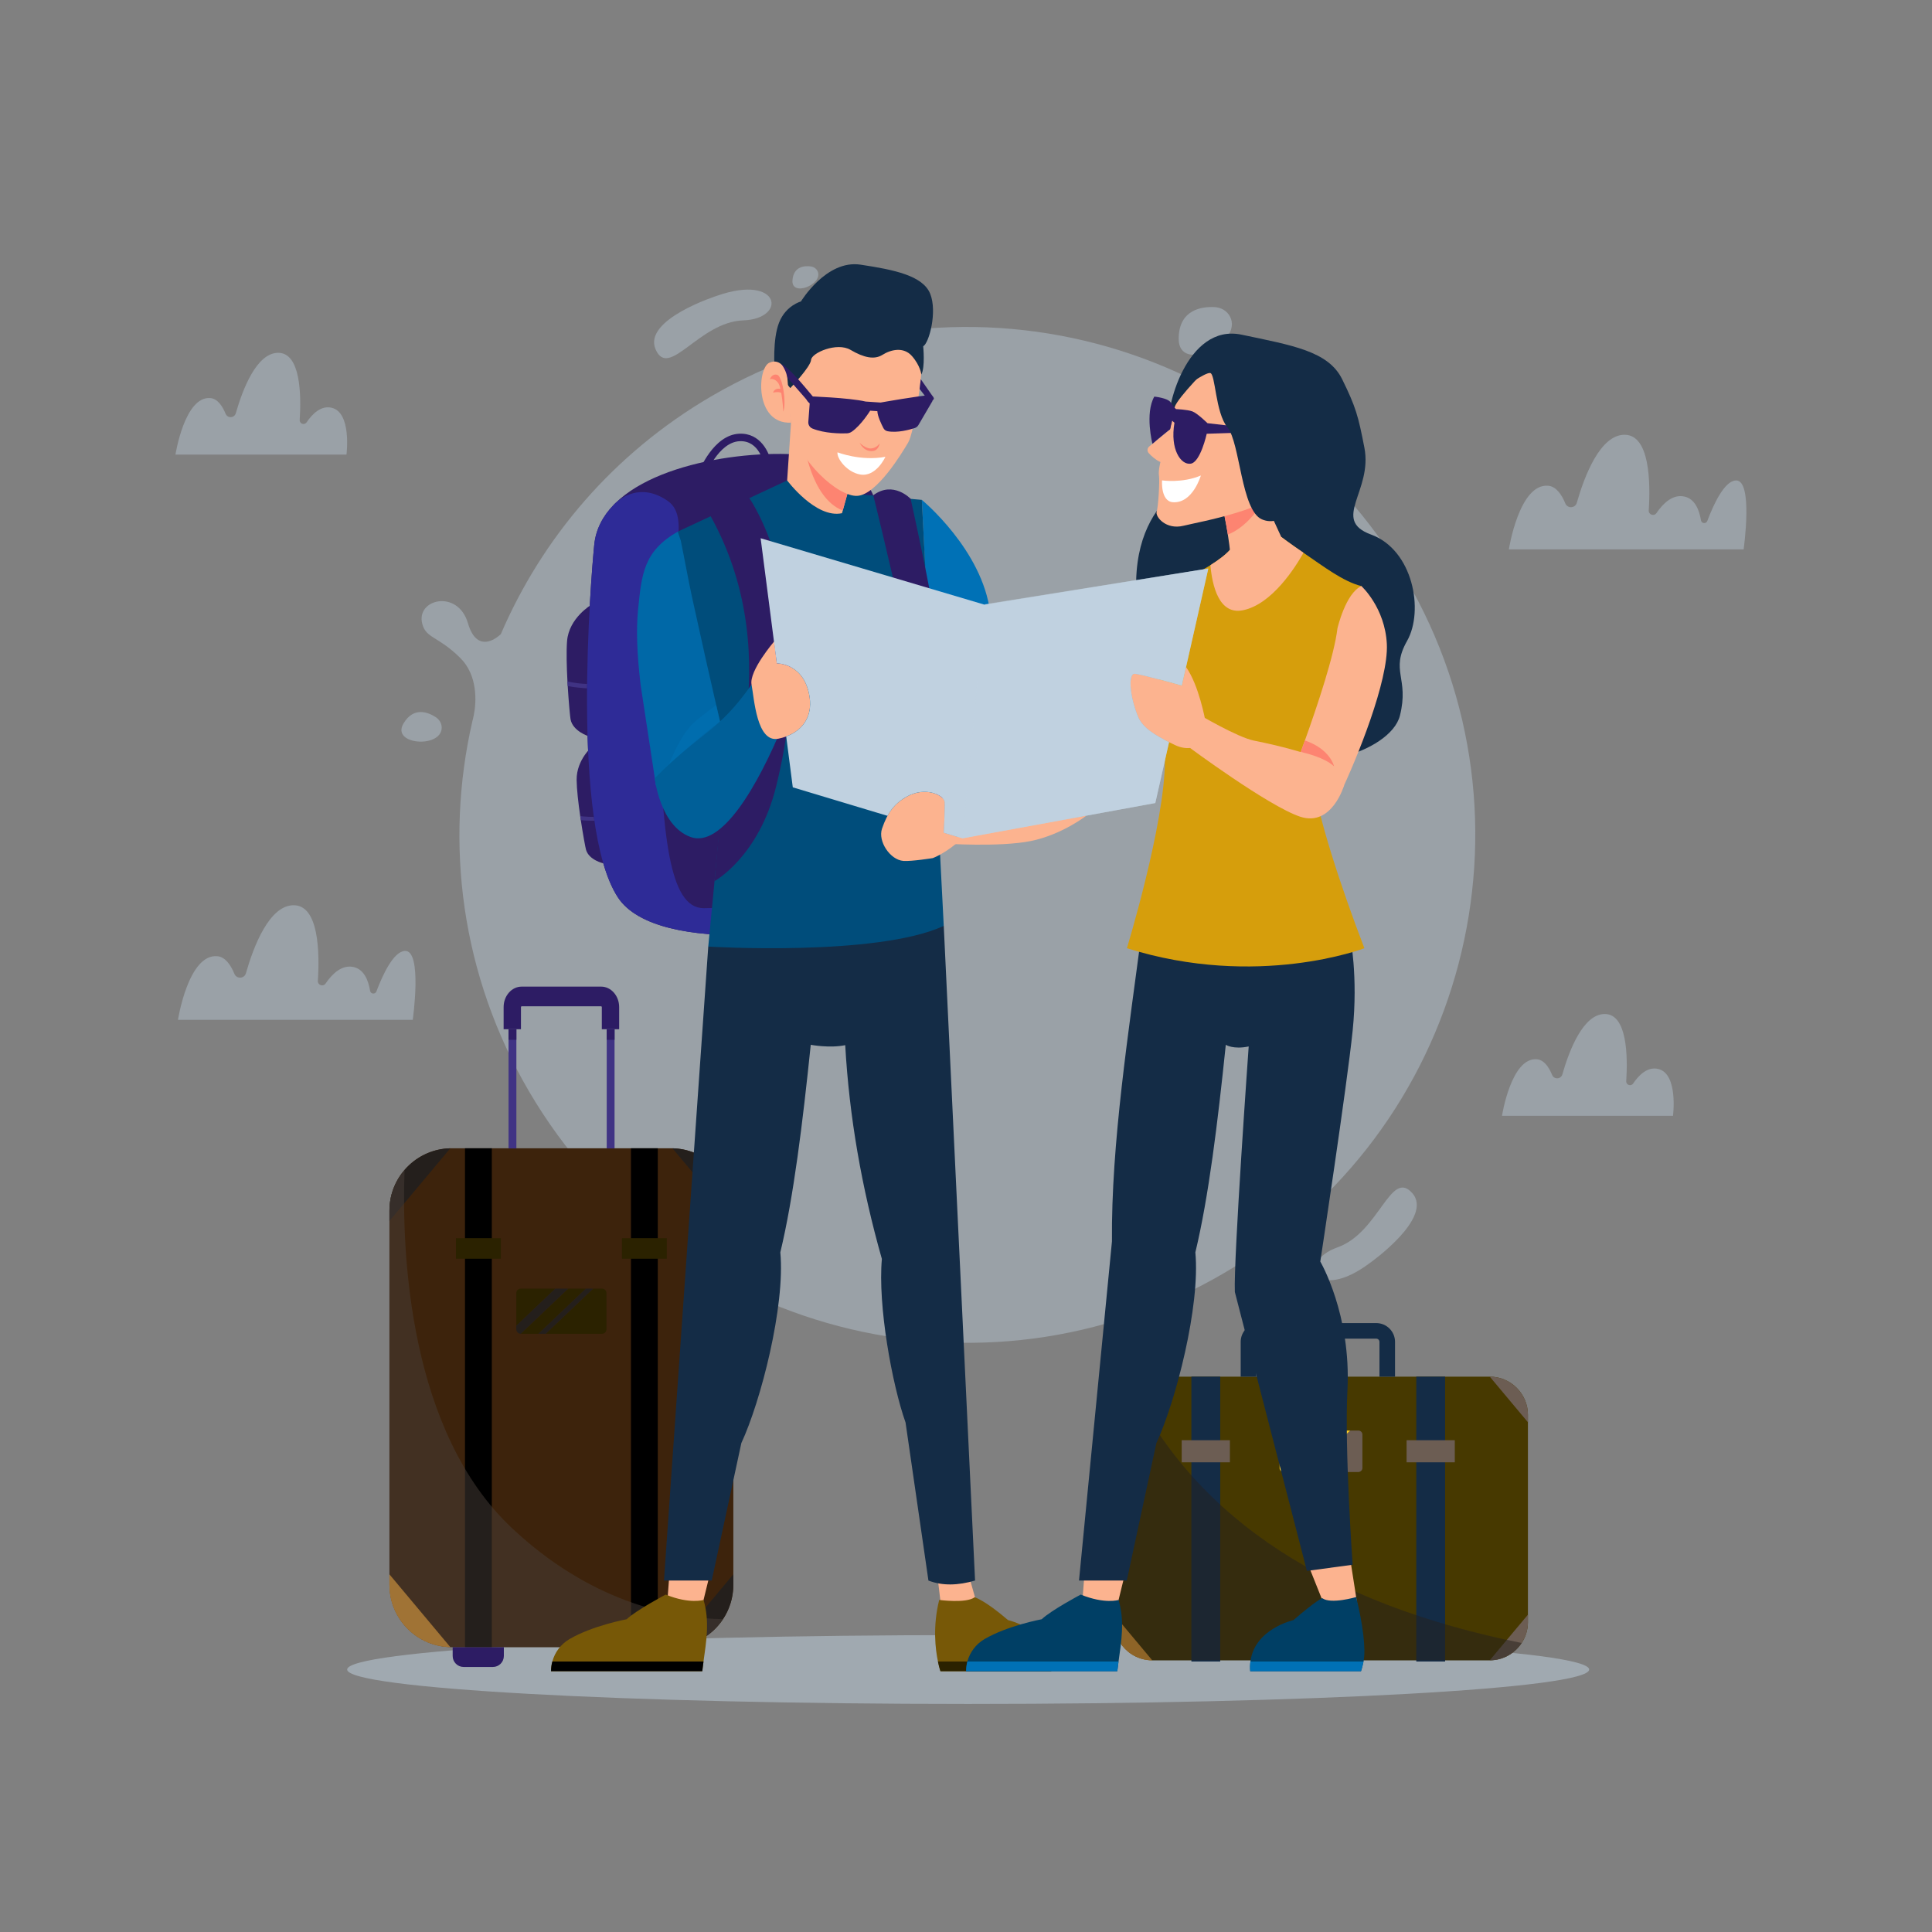
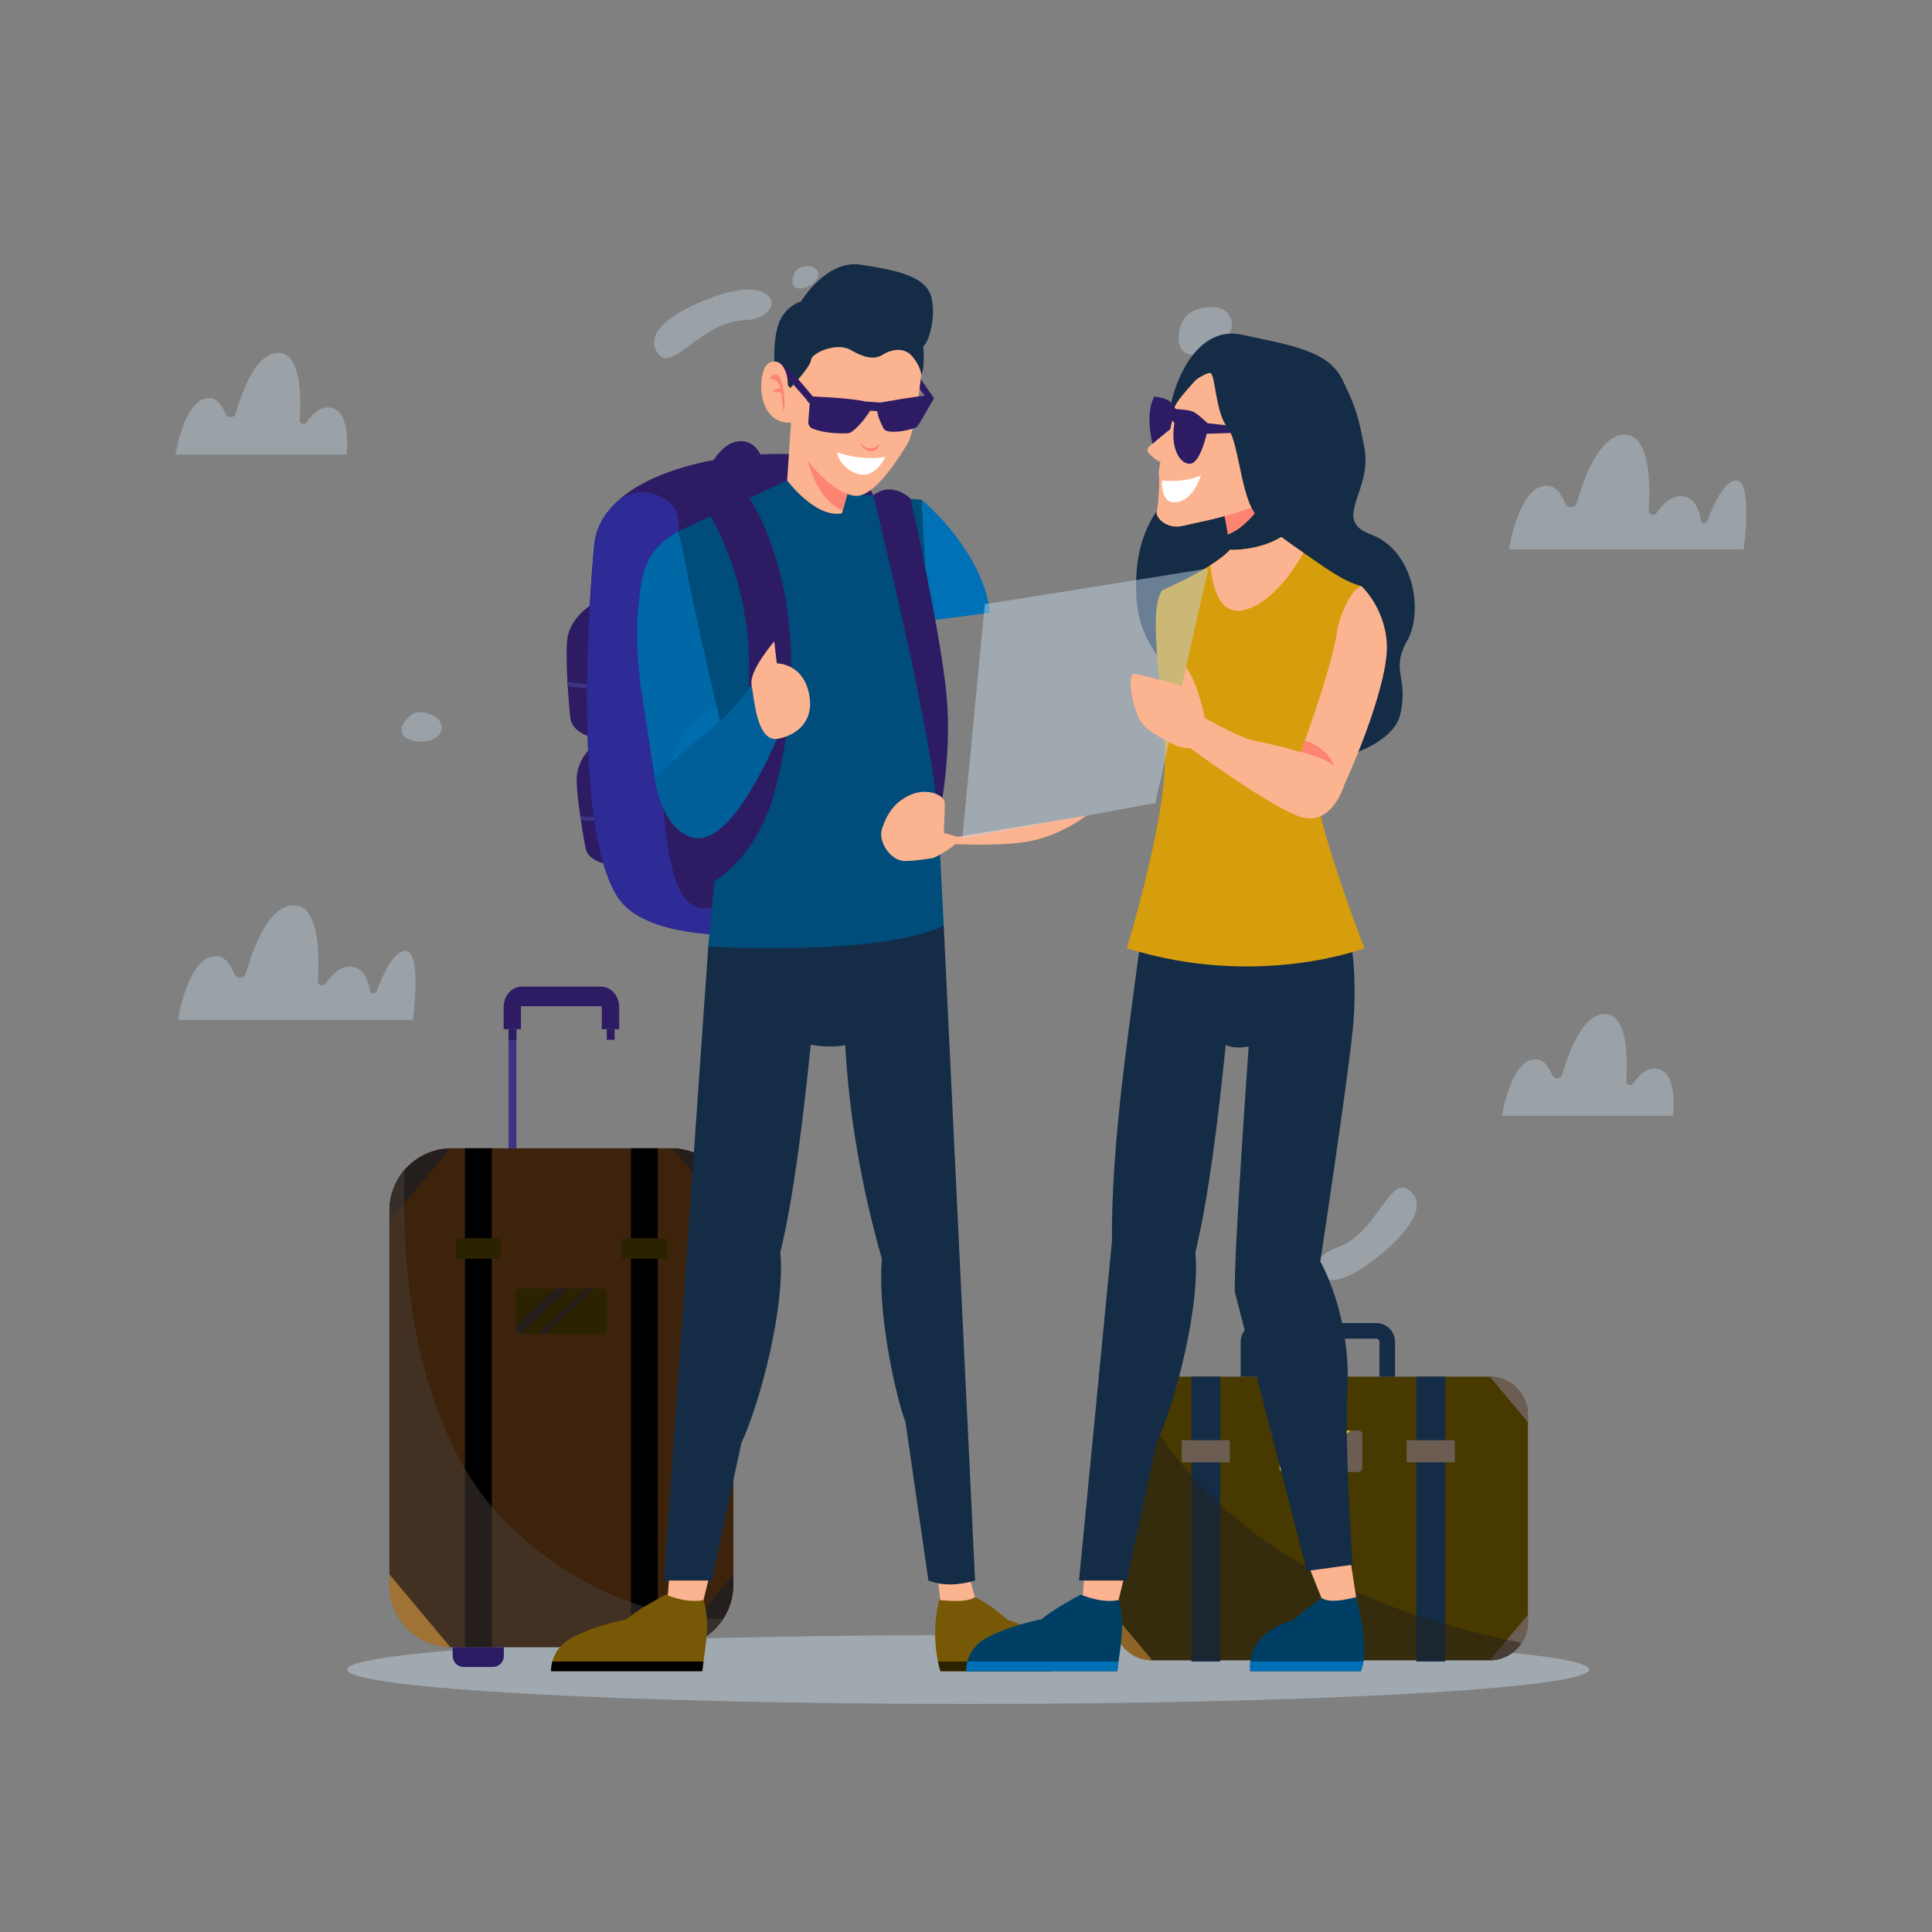
<svg xmlns="http://www.w3.org/2000/svg" version="1.1" id="svg182" width="666.667" height="666.667" viewBox="0 0 666.667 666.667">
  <rect x="0" y="0" width="666.667" height="666.667" fill="#808080" stroke="none" />
  <defs id="defs186">
    <clipPath clipPathUnits="userSpaceOnUse" id="clipPath200">
      <path d="M 0,500 H 500 V 0 H 0 Z" id="path198" />
    </clipPath>
    <clipPath clipPathUnits="userSpaceOnUse" id="clipPath208">
      <path d="M 89.865,76.861 H 411.376 V 59.032 H 89.865 Z" id="path206" />
    </clipPath>
    <clipPath clipPathUnits="userSpaceOnUse" id="clipPath224">
-       <path d="M 109.129,415.491 H 381.898 V 152.516 H 109.129 Z" id="path222" />
-     </clipPath>
+       </clipPath>
    <clipPath clipPathUnits="userSpaceOnUse" id="clipPath240">
      <path d="m 154.716,374.167 h 0.02 v -0.02 h -0.02 z" id="path238" />
    </clipPath>
    <clipPath clipPathUnits="userSpaceOnUse" id="clipPath256">
      <path d="m 154.736,375.235 h 1.014 v -1.068 h -1.014 z" id="path254" />
    </clipPath>
    <clipPath clipPathUnits="userSpaceOnUse" id="clipPath272">
      <path d="m 390.587,387.581 h 61.492 v -29.672 h -61.492 z" id="path270" />
    </clipPath>
    <clipPath clipPathUnits="userSpaceOnUse" id="clipPath288">
      <path d="M 46.068,265.795 H 107.56 V 236.123 H 46.068 Z" id="path286" />
    </clipPath>
    <clipPath clipPathUnits="userSpaceOnUse" id="clipPath304">
      <path d="M 45.42,408.796 H 89.865 V 382.443 H 45.42 Z" id="path302" />
    </clipPath>
    <clipPath clipPathUnits="userSpaceOnUse" id="clipPath320">
      <path d="m 388.81,237.638 h 44.445 V 211.284 H 388.81 Z" id="path318" />
    </clipPath>
    <clipPath clipPathUnits="userSpaceOnUse" id="clipPath336">
      <path d="m 169.314,425.16 h 30.414 v -17.762 h -30.414 z" id="path334" />
    </clipPath>
    <clipPath clipPathUnits="userSpaceOnUse" id="clipPath352">
      <path d="m 305.116,420.65 h 13.782 v -12.378 h -13.782 z" id="path350" />
    </clipPath>
    <clipPath clipPathUnits="userSpaceOnUse" id="clipPath368">
      <path d="m 205.13,431.218 h 6.712 v -5.767 h -6.712 z" id="path366" />
    </clipPath>
    <clipPath clipPathUnits="userSpaceOnUse" id="clipPath384">
      <path d="M 340.469,192.715 H 366.76 V 168.726 H 340.469 Z" id="path382" />
    </clipPath>
    <clipPath clipPathUnits="userSpaceOnUse" id="clipPath400">
      <path d="m 103.914,315.805 h 10.43 v -7.664 h -10.43 z" id="path398" />
    </clipPath>
    <clipPath clipPathUnits="userSpaceOnUse" id="clipPath484">
      <path d="m 100.812,197.269 h 86.342 V 73.743 h -86.342 z" id="path482" />
    </clipPath>
    <clipPath clipPathUnits="userSpaceOnUse" id="clipPath528">
      <path d="M 288.389,141.939 H 393.905 V 70.332 H 288.389 Z" id="path526" />
    </clipPath>
    <clipPath clipPathUnits="userSpaceOnUse" id="clipPath688">
      <path d="m 172.562,317.613 h 13.822 v -16.968 h -13.822 z" id="path686" />
    </clipPath>
    <clipPath clipPathUnits="userSpaceOnUse" id="clipPath804">
      <path d="m 249.117,352.957 h 63.672 v -69.85 h -63.672 z" id="path802" />
    </clipPath>
  </defs>
  <g id="g190" transform="matrix(1.333,0,0,-1.333,0,666.667)">
    <g id="g194">
      <g id="g196" clip-path="url(#clipPath200)">
        <g id="g202">
          <g id="g204" />
          <g id="g216">
            <g clip-path="url(#clipPath208)" opacity="0.5" id="g214">
              <g transform="translate(411.376,67.946)" id="g212">
                <path d="m 0,0 c 0,-4.923 -71.973,-8.914 -160.755,-8.914 -88.783,0 -160.756,3.991 -160.756,8.914 0,4.924 71.973,8.914 160.756,8.914 C -71.973,8.914 0,4.924 0,0" style="fill:#c0d1e0;fill-opacity:1;fill-rule:nonzero;stroke:none" id="path210" />
              </g>
            </g>
          </g>
        </g>
        <g id="g218">
          <g id="g220" />
          <g id="g232">
            <g clip-path="url(#clipPath224)" opacity="0.4" id="g230">
              <g transform="translate(363.873,350.413)" id="g228">
                <path d="m 0,0 c 36.677,-62.667 15.604,-143.198 -47.059,-179.872 -62.662,-36.673 -143.194,-15.608 -179.871,47.059 -17.623,30.111 -21.91,64.346 -14.655,95.866 0,0 0.006,0.003 0.008,0.012 l -0.001,0.016 c 0.034,0.128 0.172,0.637 0.336,1.433 0.72,3.464 1.074,10.386 -3.501,14.891 -5.782,5.704 -8.813,5.011 -9.818,8.798 -1.724,6.491 9.234,9.046 11.815,0.207 2.531,-8.658 8.277,-3.093 8.515,-2.86 l 0.002,0.009 c 10.7,24.915 29.171,46.751 54.361,61.494 C -117.206,83.726 -36.674,62.662 0,0" style="fill:#c0d1e0;fill-opacity:1;fill-rule:nonzero;stroke:none" id="path226" />
              </g>
            </g>
          </g>
        </g>
        <g id="g234">
          <g id="g236" />
          <g id="g248">
            <g clip-path="url(#clipPath240)" opacity="0.4" id="g246">
              <g transform="translate(154.716,374.147)" id="g244">
                <path d="M 0,0 C 0,0.007 0.007,0.013 0.02,0.02 L 0.013,0.007 C 0.007,0 0,0 0,0" style="fill:#c0d1e0;fill-opacity:1;fill-rule:nonzero;stroke:none" id="path242" />
              </g>
            </g>
          </g>
        </g>
        <g id="g250">
          <g id="g252" />
          <g id="g264">
            <g clip-path="url(#clipPath256)" opacity="0.4" id="g262">
              <g transform="translate(155.75,375.235)" id="g260">
                <path d="M 0,0 C -0.544,-0.604 -0.92,-0.974 -1.014,-1.068 -0.678,-0.712 -0.342,-0.356 0,0" style="fill:#c0d1e0;fill-opacity:1;fill-rule:nonzero;stroke:none" id="path258" />
              </g>
            </g>
          </g>
        </g>
        <g id="g266">
          <g id="g268" />
          <g id="g280">
            <g clip-path="url(#clipPath272)" opacity="0.4" id="g278">
              <g transform="translate(451.365,357.909)" id="g276">
                <path d="m 0,0 h -60.778 c 0,0 2.668,17.144 10.186,16.476 2.079,-0.184 3.496,-2.294 4.423,-4.557 0.572,-1.397 2.569,-1.297 2.983,0.152 1.989,6.968 6.056,17.601 12.36,17.601 6.518,0 6.734,-12.167 6.263,-19.575 -0.071,-1.117 1.376,-1.613 2.002,-0.688 1.72,2.53 4.231,4.962 7.284,4.257 2.606,-0.603 3.762,-3.305 4.238,-6.15 0.143,-0.855 1.328,-0.966 1.633,-0.155 1.588,4.22 4.404,10.358 7.394,10.486 C 2.558,18.042 0,0 0,0" style="fill:#c0d1e0;fill-opacity:1;fill-rule:nonzero;stroke:none" id="path274" />
              </g>
            </g>
          </g>
        </g>
        <g id="g282">
          <g id="g284" />
          <g id="g296">
            <g clip-path="url(#clipPath288)" opacity="0.4" id="g294">
              <g transform="translate(106.847,236.123)" id="g292">
                <path d="m 0,0 h -60.779 c 0,0 2.668,17.144 10.188,16.477 2.078,-0.185 3.495,-2.295 4.423,-4.558 0.571,-1.397 2.568,-1.297 2.982,0.152 1.989,6.968 6.056,17.601 12.359,17.601 6.52,0 6.736,-12.167 6.263,-19.575 -0.07,-1.117 1.377,-1.613 2.003,-0.688 1.721,2.53 4.23,4.962 7.283,4.257 2.607,-0.603 3.763,-3.306 4.239,-6.15 0.143,-0.855 1.328,-0.966 1.633,-0.155 1.587,4.22 4.404,10.358 7.394,10.486 C 2.557,18.042 0,0 0,0" style="fill:#c0d1e0;fill-opacity:1;fill-rule:nonzero;stroke:none" id="path290" />
              </g>
            </g>
          </g>
        </g>
        <g id="g298">
          <g id="g300" />
          <g id="g312">
            <g clip-path="url(#clipPath304)" opacity="0.4" id="g310">
              <g transform="translate(45.42,382.443)" id="g308">
                <path d="m 0,0 c 0,0 2.371,15.227 9.047,14.634 1.848,-0.164 3.105,-2.037 3.929,-4.048 0.507,-1.239 2.281,-1.152 2.649,0.136 1.766,6.187 5.379,15.631 10.978,15.631 5.791,0 5.982,-10.805 5.562,-17.386 -0.063,-0.991 1.221,-1.431 1.78,-0.61 1.527,2.248 3.756,4.406 6.467,3.781 C 45.692,10.919 44.271,0 44.271,0 Z" style="fill:#c0d1e0;fill-opacity:1;fill-rule:nonzero;stroke:none" id="path306" />
              </g>
            </g>
          </g>
        </g>
        <g id="g314">
          <g id="g316" />
          <g id="g328">
            <g clip-path="url(#clipPath320)" opacity="0.4" id="g326">
              <g transform="translate(388.81,211.284)" id="g324">
                <path d="m 0,0 c 0,0 2.371,15.228 9.048,14.634 1.848,-0.164 3.104,-2.037 3.929,-4.047 0.506,-1.239 2.281,-1.152 2.648,0.135 1.767,6.187 5.38,15.632 10.979,15.632 5.79,0 5.982,-10.806 5.561,-17.386 -0.062,-0.992 1.222,-1.432 1.78,-0.611 1.528,2.248 3.756,4.407 6.467,3.782 C 45.692,10.92 44.271,0 44.271,0 Z" style="fill:#c0d1e0;fill-opacity:1;fill-rule:nonzero;stroke:none" id="path322" />
              </g>
            </g>
          </g>
        </g>
        <g id="g330">
          <g id="g332" />
          <g id="g344">
            <g clip-path="url(#clipPath336)" opacity="0.4" id="g342">
              <g transform="translate(185.685,423.588)" id="g340">
                <path d="m 0,0 c 0,0 -19.411,-6.147 -15.96,-13.941 3.45,-7.795 11.22,7.144 22.679,7.542 C 18.178,-6.001 16.376,5.726 0,0" style="fill:#c0d1e0;fill-opacity:1;fill-rule:nonzero;stroke:none" id="path338" />
              </g>
            </g>
          </g>
        </g>
        <g id="g346">
          <g id="g348" />
          <g id="g360">
            <g clip-path="url(#clipPath352)" opacity="0.4" id="g358">
              <g transform="translate(318.354,418.28)" id="g356">
                <path d="M 0,0 C -0.782,1.416 -2.301,2.266 -3.916,2.35 -7.12,2.516 -13.197,1.82 -13.238,-5.829 -13.289,-15.211 3.767,-6.809 0,0" style="fill:#c0d1e0;fill-opacity:1;fill-rule:nonzero;stroke:none" id="path354" />
              </g>
            </g>
          </g>
        </g>
        <g id="g362">
          <g id="g364" />
          <g id="g376">
            <g clip-path="url(#clipPath368)" opacity="0.4" id="g374">
              <g transform="translate(211.649,429.91)" id="g372">
                <path d="M 0,0 C -0.325,0.702 -1.019,1.159 -1.786,1.254 -3.307,1.443 -6.227,1.32 -6.509,-2.324 -6.854,-6.792 1.561,-3.374 0,0" style="fill:#c0d1e0;fill-opacity:1;fill-rule:nonzero;stroke:none" id="path370" />
              </g>
            </g>
          </g>
        </g>
        <g id="g378">
          <g id="g380" />
          <g id="g392">
            <g clip-path="url(#clipPath384)" opacity="0.4" id="g390">
              <g transform="translate(354.58,173.16)" id="g388">
                <path d="M 0,0 C 0,0 16.653,11.714 11.014,18.105 5.374,24.496 2.47,7.91 -8.336,4.076 -19.142,0.241 -13.888,-10.397 0,0" style="fill:#c0d1e0;fill-opacity:1;fill-rule:nonzero;stroke:none" id="path386" />
              </g>
            </g>
          </g>
        </g>
        <g id="g394">
          <g id="g396" />
          <g id="g408">
            <g clip-path="url(#clipPath400)" opacity="0.4" id="g406">
              <g transform="translate(114.343,311.701)" id="g404">
                <path d="M 0,0 C 0.027,1.114 -0.58,2.147 -1.511,2.759 -3.357,3.973 -7.211,5.673 -9.897,1.141 -13.19,-4.418 -0.13,-5.357 0,0" style="fill:#c0d1e0;fill-opacity:1;fill-rule:nonzero;stroke:none" id="path402" />
              </g>
            </g>
          </g>
        </g>
        <g id="g410" transform="translate(189.836,186.739)" style="fill:#3d230c;fill-opacity:1">
          <path d="m 0,0 v -96.853 c 0,-3.295 -0.986,-6.359 -2.682,-8.913 -2.89,-4.357 -7.84,-7.23 -13.458,-7.23 h -56.744 c -8.914,0 -16.14,7.23 -16.14,16.143 V 0 c 0,4.021 1.471,7.703 3.909,10.53 2.882,3.346 7.115,5.493 11.849,5.606 0.129,0.004 0.253,0.004 0.382,0.004 H -16.14 C -7.226,16.14 0,8.913 0,0" style="fill:#3d230c;fill-opacity:1;fill-rule:nonzero;stroke:none" id="path412" />
        </g>
        <path d="m 127.314,73.744 h -6.946 V 202.88 h 6.946 z" style="fill:#000000;fill-opacity:1;fill-rule:nonzero;stroke:none" id="path414" />
        <path d="m 129.649,174.287 h -11.617 v 5.323 h 11.617 z" style="fill:#2b2200;fill-opacity:1;fill-rule:nonzero;stroke:none" id="path416" />
        <path d="m 170.279,73.744 h -6.946 V 202.88 h 6.946 z" style="fill:#000000;fill-opacity:1;fill-rule:nonzero;stroke:none" id="path418" />
        <path d="m 172.614,174.287 h -11.617 v 5.323 h 11.617 z" style="fill:#2b2200;fill-opacity:1;fill-rule:nonzero;stroke:none" id="path420" />
        <g id="g422" transform="translate(116.569,202.875)" style="fill:#241f1c">
          <path d="m 0,0 -15.759,-18.83 v 2.692 C -15.759,-7.352 -8.738,-0.203 0,0" style="fill:#241f1c;fill-opacity:1;fill-rule:nonzero;stroke:none" id="path424" />
        </g>
        <g id="g426" transform="translate(174.067,202.875)" style="fill:#241f1c">
          <path d="m 0,0 15.759,-18.83 v 2.692 C 15.759,-7.352 8.738,-0.203 0,0" style="fill:#241f1c;fill-opacity:1;fill-rule:nonzero;stroke:none" id="path428" />
        </g>
        <g id="g430" transform="translate(116.569,73.752)">
          <path d="M 0,0 -15.759,18.83 V 16.137 C -15.759,7.351 -8.738,0.202 0,0" style="fill:#f9a833;fill-opacity:1;fill-rule:nonzero;stroke:none" id="path432" />
        </g>
        <g id="g434" transform="translate(174.067,73.752)" style="fill:#241f1c">
          <path d="M 0,0 15.759,18.83 V 16.137 C 15.759,7.351 8.738,0.202 0,0" style="fill:#241f1c;fill-opacity:1;fill-rule:nonzero;stroke:none" id="path436" />
        </g>
        <g id="g438" transform="translate(147.074,166.545)" style="fill:#2b2200">
          <path d="m 0,0 -12.271,-11.687 h 4.569 L 4.568,0 Z" style="fill:#2b2200;fill-opacity:1;fill-rule:nonzero;stroke:none" id="path440" />
        </g>
        <g id="g442" transform="translate(134.804,166.545)" style="fill:#2b2200">
          <path d="M 0,0 C -0.635,0 -1.149,-0.515 -1.149,-1.149 V -9.6 L 8.929,0 Z" style="fill:#2b2200;fill-opacity:1;fill-rule:nonzero;stroke:none" id="path444" />
        </g>
        <g id="g446" transform="translate(155.844,166.545)" style="fill:#2b2200">
          <path d="m 0,0 h -2.292 l -12.27,-11.687 H 0 c 0.635,0 1.149,0.515 1.149,1.15 v 9.388 C 1.149,-0.515 0.635,0 0,0" style="fill:#2b2200;fill-opacity:1;fill-rule:nonzero;stroke:none" id="path448" />
        </g>
        <g id="g450" transform="translate(143.733,166.545)" style="fill:#241f1c">
          <path d="m 0,0 -10.079,-9.6 v -0.937 c 0,-0.635 0.515,-1.15 1.15,-1.15 L 3.341,0 Z" style="fill:#241f1c;fill-opacity:1;fill-rule:nonzero;stroke:none" id="path452" />
        </g>
        <g id="g454" transform="translate(151.642,166.545)" style="fill:#241f1c">
          <path d="m 0,0 -12.27,-11.687 h 1.91 L 1.909,0 Z" style="fill:#241f1c;fill-opacity:1;fill-rule:nonzero;stroke:none" id="path456" />
        </g>
        <g id="g458" transform="translate(127.59,68.607)">
          <path d="m 0,0 h -7.57 c -1.568,0 -2.839,1.271 -2.839,2.839 V 5.137 H 2.839 V 2.839 C 2.839,1.271 1.568,0 0,0" style="fill:#2d1c64;fill-opacity:1;fill-rule:nonzero;stroke:none" id="path460" />
        </g>
        <g id="g462" transform="translate(170.576,68.607)">
          <path d="m 0,0 h -7.569 c -1.568,0 -2.839,1.271 -2.839,2.839 V 5.137 H 2.839 V 2.839 C 2.839,1.271 1.568,0 0,0" style="fill:#2d1c64;fill-opacity:1;fill-rule:nonzero;stroke:none" id="path464" />
        </g>
        <g id="g466" transform="translate(155.607,244.726)">
          <path d="m 0,0 h -20.567 c -2.575,0 -4.67,-2.379 -4.67,-5.304 v -5.721 h 4.489 v 5.721 c 0,0.116 0.081,0.208 0.181,0.208 H 0 c 0.099,0 0.183,-0.094 0.183,-0.208 v -5.721 H 4.67 v 5.721 C 4.67,-2.379 2.575,0 0,0" style="fill:#2d1c64;fill-opacity:1;fill-rule:nonzero;stroke:none" id="path468" />
        </g>
        <path d="m 133.673,202.838 h -2.028 V 233.7 h 2.028 z" style="fill:#403384;fill-opacity:1;fill-rule:nonzero;stroke:none" id="path470" />
-         <path d="m 159.086,202.838 h -2.027 V 233.7 h 2.027 z" style="fill:#403384;fill-opacity:1;fill-rule:nonzero;stroke:none" id="path472" />
        <path d="m 133.673,230.955 h -2.028 v 2.745 h 2.028 z" style="fill:#2d1c64;fill-opacity:1;fill-rule:nonzero;stroke:none" id="path474" />
        <path d="m 159.086,230.955 h -2.027 v 2.745 h 2.027 z" style="fill:#2d1c64;fill-opacity:1;fill-rule:nonzero;stroke:none" id="path476" />
        <g id="g478" style="fill:#483e37;fill-opacity:1">
          <g id="g480" style="fill:#483e37;fill-opacity:1" />
          <g id="g492" style="fill:#483e37;fill-opacity:1">
            <g clip-path="url(#clipPath484)" opacity="0.5" id="g490" style="fill:#483e37;fill-opacity:1">
              <g transform="translate(187.154,80.974)" id="g488" style="fill:#483e37;fill-opacity:1">
                <path d="m 0,0 c -2.89,-4.357 -7.84,-7.23 -13.458,-7.23 h -56.744 c -8.914,0 -16.14,7.23 -16.14,16.143 v 96.853 c 0,4.021 1.471,7.703 3.909,10.53 C -83.2,94.638 -81.334,48.557 -54.494,23.449 -34.548,4.788 -14.171,0.303 0,0" style="fill:#483e37;fill-opacity:1;fill-rule:nonzero;stroke:none" id="path486" />
              </g>
            </g>
          </g>
        </g>
        <g id="g494" transform="translate(395.526,133.88)" style="fill:#473900;fill-opacity:1">
          <path d="m 0,0 v -53.661 c 0,-1.989 -0.594,-3.844 -1.621,-5.401 -0.543,-0.834 -1.212,-1.586 -1.982,-2.22 -0.122,-0.097 -0.249,-0.197 -0.376,-0.293 -0.126,-0.092 -0.253,-0.189 -0.389,-0.276 -0.196,-0.131 -0.398,-0.257 -0.603,-0.38 -0.07,-0.04 -0.144,-0.079 -0.21,-0.119 -0.144,-0.074 -0.284,-0.148 -0.424,-0.218 -0.145,-0.066 -0.293,-0.135 -0.437,-0.197 -0.224,-0.091 -0.451,-0.179 -0.679,-0.257 -0.078,-0.027 -0.157,-0.053 -0.235,-0.075 -0.153,-0.049 -0.307,-0.096 -0.464,-0.135 -0.787,-0.206 -1.613,-0.316 -2.462,-0.316 h -87.374 c -0.848,0 -1.675,0.11 -2.462,0.316 -0.157,0.039 -0.314,0.086 -0.468,0.135 -0.078,0.022 -0.152,0.048 -0.231,0.075 -0.228,0.078 -0.455,0.166 -0.674,0.257 -0.148,0.062 -0.293,0.131 -0.436,0.197 -0.145,0.07 -0.289,0.144 -0.429,0.218 -0.07,0.04 -0.14,0.079 -0.21,0.119 -0.205,0.123 -0.406,0.249 -0.607,0.38 -0.127,0.087 -0.259,0.184 -0.385,0.276 -0.127,0.096 -0.25,0.196 -0.372,0.293 -2.199,1.819 -3.608,4.564 -3.608,7.621 V 0 c 0,3.314 1.654,6.262 4.181,8.059 1.613,1.145 3.581,1.823 5.701,1.823 H -9.882 C -4.446,9.882 0,5.436 0,0" style="fill:#473900;fill-opacity:1;fill-rule:nonzero;stroke:none" id="path496" />
        </g>
        <path d="m 315.87,70.021 h -7.462 v 73.742 h 7.462 z" style="fill:#142c46;fill-opacity:1;fill-rule:nonzero;stroke:none" id="path498" />
        <path d="m 374.086,70.022 h -7.461 v 73.741 h 7.461 z" style="fill:#142c46;fill-opacity:1;fill-rule:nonzero;stroke:none" id="path500" />
        <path d="M 318.378,121.586 H 305.9 v 5.717 h 12.478 z" style="fill:#6c5d53;fill-opacity:1;fill-rule:nonzero;stroke:none" id="path502" />
        <path d="m 376.594,121.586 h -12.478 v 5.717 h 12.478 z" style="fill:#6c5d53;fill-opacity:1;fill-rule:nonzero;stroke:none" id="path504" />
        <g id="g506" transform="translate(298.272,143.763)">
          <path d="m 0,0 -9.884,-11.811 v 1.927 C -9.884,-4.447 -5.436,0 0,0" style="fill:#f9a833;fill-opacity:1;fill-rule:nonzero;stroke:none" id="path508" />
        </g>
        <g id="g510" transform="translate(395.528,133.88)" style="fill:#6c5d53">
          <path d="M 0,0 V -1.928 L -9.884,9.884 C -4.449,9.884 0,5.434 0,0" style="fill:#6c5d53;fill-opacity:1;fill-rule:nonzero;stroke:none" id="path512" />
        </g>
        <g id="g514" transform="translate(298.272,70.335)">
          <path d="M 0,0 -9.884,11.811 V 9.883 C -9.884,4.447 -5.436,0 0,0" style="fill:#f9a833;fill-opacity:1;fill-rule:nonzero;stroke:none" id="path516" />
        </g>
        <g id="g518" transform="translate(395.528,82.145)" style="fill:#6c5d53">
          <path d="m 0,0 v -1.928 c 0,-3.055 -1.408,-5.8 -3.605,-7.619 -0.124,-0.099 -0.247,-0.198 -0.376,-0.295 -0.126,-0.093 -0.255,-0.185 -0.387,-0.276 -0.198,-0.132 -0.4,-0.261 -0.607,-0.378 -0.069,-0.039 -0.141,-0.081 -0.21,-0.117 -0.141,-0.078 -0.282,-0.15 -0.423,-0.219 -0.145,-0.069 -0.291,-0.136 -0.439,-0.198 -0.222,-0.097 -0.447,-0.181 -0.675,-0.258 -0.078,-0.027 -0.156,-0.052 -0.234,-0.076 -0.153,-0.048 -0.31,-0.093 -0.466,-0.135 -0.786,-0.204 -1.612,-0.312 -2.462,-0.312 z" style="fill:#6c5d53;fill-opacity:1;fill-rule:nonzero;stroke:none" id="path520" />
        </g>
        <g id="g522" style="fill:#241f1c">
          <g id="g524" style="fill:#241f1c" />
          <g id="g536" style="fill:#241f1c">
            <g clip-path="url(#clipPath528)" opacity="0.5" id="g534" style="fill:#241f1c">
              <g transform="translate(393.905,74.818)" id="g532" style="fill:#241f1c">
                <path d="M 0,0 C -0.543,-0.835 -1.212,-1.587 -1.981,-2.221 -2.104,-2.317 -2.23,-2.418 -2.357,-2.514 -2.484,-2.605 -2.611,-2.702 -2.747,-2.789 -2.943,-2.921 -3.145,-3.047 -3.35,-3.17 -3.42,-3.209 -3.494,-3.248 -3.56,-3.288 -3.704,-3.362 -3.844,-3.437 -3.984,-3.507 -4.129,-3.572 -4.277,-3.642 -4.421,-3.703 -4.645,-3.795 -4.872,-3.883 -5.1,-3.961 -5.178,-3.987 -5.257,-4.014 -5.335,-4.035 -5.488,-4.084 -5.642,-4.132 -5.799,-4.171 -6.586,-4.377 -7.412,-4.486 -8.261,-4.486 h -87.374 c -0.847,0 -1.675,0.109 -2.462,0.315 -0.157,0.039 -0.314,0.087 -0.467,0.136 -0.079,0.021 -0.153,0.048 -0.232,0.074 -0.227,0.078 -0.455,0.166 -0.674,0.258 -0.148,0.061 -0.293,0.131 -0.436,0.196 -0.145,0.07 -0.289,0.145 -0.429,0.219 -0.07,0.04 -0.14,0.079 -0.21,0.118 -0.205,0.123 -0.406,0.249 -0.607,0.381 -0.127,0.087 -0.259,0.184 -0.385,0.275 -0.127,0.096 -0.25,0.197 -0.372,0.293 -2.199,1.82 -3.608,4.565 -3.608,7.621 v 53.662 c 0,3.314 1.654,6.261 4.181,8.058 C -84.123,31.619 -49.456,9.949 0,0" style="fill:#241f1c;fill-opacity:1;fill-rule:nonzero;stroke:none" id="path530" />
              </g>
            </g>
          </g>
        </g>
        <g id="g538" transform="translate(343.567,129.812)">
          <path d="m 0,0 -11.273,-10.736 h 4.196 L 4.196,0 Z" style="fill:#f9a833;fill-opacity:1;fill-rule:nonzero;stroke:none" id="path540" />
        </g>
        <g id="g542" transform="translate(332.294,129.812)">
          <path d="M 0,0 C -0.584,0 -1.057,-0.473 -1.057,-1.056 V -8.819 L 8.203,0 Z" style="fill:#f9a833;fill-opacity:1;fill-rule:nonzero;stroke:none" id="path544" />
        </g>
        <g id="g546" transform="translate(351.624,129.812)" style="fill:#6c5d53">
          <path d="M 0,0 H -2.105 L -13.379,-10.736 H 0 c 0.583,0 1.056,0.472 1.056,1.055 v 8.625 C 1.056,-0.473 0.583,0 0,0" style="fill:#6c5d53;fill-opacity:1;fill-rule:nonzero;stroke:none" id="path548" />
        </g>
        <g id="g550" transform="translate(340.497,129.812)">
          <path d="m 0,0 -9.26,-8.819 v -0.862 c 0,-0.583 0.473,-1.055 1.057,-1.055 L 3.07,0 Z" style="fill:#ffd129;fill-opacity:1;fill-rule:nonzero;stroke:none" id="path552" />
        </g>
        <g id="g554" transform="translate(347.764,129.812)">
          <path d="m 0,0 -11.273,-10.736 h 1.754 L 1.755,0 Z" style="fill:#ffd129;fill-opacity:1;fill-rule:nonzero;stroke:none" id="path556" />
        </g>
        <g id="g558" transform="translate(356.263,157.627)" style="fill:#142c46;fill-opacity:1">
          <path d="m 0,0 h -30.23 c -2.68,0 -4.862,-2.179 -4.862,-4.86 v -9.006 h 4.031 v 9.006 c 0,0.45 0.379,0.829 0.831,0.829 H 0 c 0.448,0 0.829,-0.379 0.829,-0.829 v -9.006 H 4.86 V -4.86 C 4.86,-2.179 2.679,0 0,0" style="fill:#142c46;fill-opacity:1;fill-rule:nonzero;stroke:none" id="path560" />
        </g>
        <g id="g562" transform="translate(153.531,307.096)">
          <path d="m 0,0 1.606,-18.355 0.092,-1.05 0.967,-11.053 c 0,0 -3.739,0.825 -4.498,3.53 -0.161,0.577 -0.777,3.858 -1.347,7.651 -0.052,0.345 -0.104,0.697 -0.155,1.051 -0.485,3.358 -0.901,6.953 -0.926,9.35 C -4.316,-3.464 0,0 0,0" style="fill:#2d1c64;fill-opacity:1;fill-rule:nonzero;stroke:none" id="path564" />
        </g>
        <g id="g566" transform="translate(155.138,288.741)">
          <path d="m 0,0 0.091,-1.05 c -1.546,-0.038 -3.535,-0.038 -4.877,0.128 -0.052,0.345 -0.105,0.697 -0.155,1.051 C -3.751,-0.02 -1.821,-0.183 0,0" style="fill:#403384;fill-opacity:1;fill-rule:nonzero;stroke:none" id="path568" />
        </g>
        <g id="g570" transform="translate(153.122,343.604)">
          <path d="m 0,0 -0.76,-20.523 -0.003,-1.174 -0.023,-12.354 c 0,0 -4.064,1.285 -4.638,4.361 -0.121,0.655 -0.48,4.355 -0.736,8.618 -0.023,0.388 -0.047,0.783 -0.068,1.181 -0.205,3.772 -0.311,7.799 -0.101,10.461 C -5.854,-3.423 0,0 0,0" style="fill:#2d1c64;fill-opacity:1;fill-rule:nonzero;stroke:none" id="path572" />
        </g>
        <g id="g574" transform="translate(152.361,323.081)">
          <path d="m 0,0 -0.003,-1.173 c -1.718,0.111 -3.925,0.307 -5.396,0.625 -0.024,0.387 -0.047,0.783 -0.068,1.181 C -4.162,0.35 -2.038,-0.022 0,0" style="fill:#403384;fill-opacity:1;fill-rule:nonzero;stroke:none" id="path576" />
        </g>
        <g id="g578" transform="translate(227.46,359.041)">
          <path d="m 0,0 c 0,0 2.362,-74.905 -2.022,-91.507 -0.379,-1.43 -0.807,-2.429 -1.289,-2.908 -6.101,-6.057 -53.988,-12.451 -64.202,3.207 -12.305,18.862 -6.937,83.081 -6.12,91.256 0.401,4.016 2.232,7.453 5.046,10.36 l 0.055,0.057 c 0.033,0.034 0.069,0.071 0.105,0.105 0.017,0.017 0.058,0.059 0.12,0.123 0.048,0.049 0.099,0.099 0.149,0.145 0.002,0.005 0.005,0.005 0.007,0.008 12.398,12.141 42.216,14.718 55.273,11.427 C 3.404,18.171 0,0 0,0" style="fill:#2d1c64;fill-opacity:1;fill-rule:nonzero;stroke:none" id="path580" />
        </g>
        <g id="g582" transform="translate(225.438,267.534)" style="fill:#2e2b97;fill-opacity:1">
          <path d="m 0,0 c -0.379,-1.43 -0.806,-2.429 -1.289,-2.908 -6.1,-6.057 -53.988,-12.451 -64.202,3.207 -12.304,18.862 -6.937,83.081 -6.12,91.256 0.401,4.016 2.232,7.453 5.046,10.36 l 0.055,0.057 0.098,0.095 c 0,0 0.003,0.003 0.008,0.01 0.016,0.017 0.057,0.059 0.12,0.123 0.04,0.042 0.088,0.091 0.148,0.145 0.003,0.005 0.005,0.005 0.008,0.008 1.243,1.185 6.491,5.438 13.505,0.592 8.06,-5.569 -3.51,-23.679 -2.424,-54.753 1.089,-31.072 2.623,-50.808 11.851,-50.697 C -36.888,-2.429 -16.209,-1.725 0,0" style="fill:#2e2b97;fill-opacity:1;fill-rule:nonzero;stroke:none" id="path584" />
        </g>
        <g id="g586" transform="translate(182.659,377.158)">
-           <path d="m 0,0 -1.812,0.701 c 0.153,0.395 3.819,9.676 10.501,9.994 5.525,0.261 7.866,-4.914 8.328,-7.688 L 15.101,2.687 C 15.057,2.943 13.96,9.005 8.782,8.755 3.349,8.497 0.033,0.085 0,0" style="fill:#2d1c64;fill-opacity:1;fill-rule:nonzero;stroke:none" id="path588" />
+           <path d="m 0,0 -1.812,0.701 L 15.101,2.687 C 15.057,2.943 13.96,9.005 8.782,8.755 3.349,8.497 0.033,0.085 0,0" style="fill:#2d1c64;fill-opacity:1;fill-rule:nonzero;stroke:none" id="path588" />
        </g>
        <g id="g590" transform="translate(238.629,370.728)">
          <path d="M 0,0 C 0,0 15.748,-12.963 17.69,-29.233 L 1.542,-31.297 Z" style="fill:#0071b6;fill-opacity:1;fill-rule:nonzero;stroke:none" id="path592" />
        </g>
        <g id="g594" transform="translate(173.407,94.252)">
          <path d="m 0,0 -0.778,-10.301 c 2.431,-1.009 5.895,-1.291 8.816,-0.766 l 2.447,10.018 C 10.485,-1.049 3.961,2.33 0,0" style="fill:#fcb38f;fill-opacity:1;fill-rule:nonzero;stroke:none" id="path596" />
        </g>
        <g id="g598" transform="translate(182.112,70.022)" style="fill:#775807;fill-opacity:1">
          <path d="m 0,0 c -0.119,-0.842 -0.227,-1.678 -0.318,-2.506 h -39.146 c 0,0.857 0.115,1.699 0.332,2.506 0.65,2.401 2.215,4.495 4.417,5.788 5.984,3.512 14.815,5.148 14.815,5.148 2.541,2.387 10.108,6.388 10.108,6.388 6.273,-2.54 9.803,-1.386 9.803,-1.386 C 1.646,10.384 0.699,5.075 0,0" style="fill:#775807;fill-opacity:1;fill-rule:nonzero;stroke:none" id="path600" />
        </g>
        <g id="g602" transform="translate(182.112,70.022)" style="fill:#000000">
          <path d="m 0,0 c -0.119,-0.842 -0.227,-1.678 -0.318,-2.506 h -39.146 c 0,0.857 0.115,1.699 0.332,2.506 z" style="fill:#000000;fill-opacity:1;fill-rule:nonzero;stroke:none" id="path604" />
        </g>
        <g id="g606" transform="translate(250.708,92.606)">
          <path d="m 0,0 2.253,-7.956 -9.038,-2.97 -1.212,10.126 c 0,0 4.036,3.13 7.997,0.8" style="fill:#fcb38f;fill-opacity:1;fill-rule:nonzero;stroke:none" id="path608" />
        </g>
        <g id="g610" transform="translate(272.128,67.516)" style="fill:#775807;fill-opacity:1">
          <path d="m 0,0 h -28.676 c 0,0 -0.322,0.909 -0.654,2.506 -0.667,3.181 -1.38,9.091 0.326,15.937 0,0 6.965,-0.958 9.188,0.699 0,0 2.691,-0.793 8.632,-5.92 0,0 10.055,-2.244 11.127,-10.716 C 0.045,1.727 0.069,0.892 0,0" style="fill:#775807;fill-opacity:1;fill-rule:nonzero;stroke:none" id="path612" />
        </g>
        <g id="g614" transform="translate(272.128,67.516)" style="fill:#2b2200">
          <path d="m 0,0 h -28.676 c 0,0 -0.322,0.909 -0.654,2.506 H -0.057 C 0.045,1.727 0.069,0.892 0,0" style="fill:#2b2200;fill-opacity:1;fill-rule:nonzero;stroke:none" id="path616" />
        </g>
        <g id="g618" transform="translate(183.342,255.087)" style="fill:#142c46;fill-opacity:1">
          <path d="M 0,0 -11.464,-164.109 H 0.901 l 7.665,35.59 c 5.02,10.774 11.385,35.444 10.09,49.367 3.455,14.359 5.784,33.539 7.877,53.73 0,0 4.89,-0.935 8.922,-0.094 1.045,-18.531 4.241,-36.83 9.489,-55.344 -1.085,-12.042 2.636,-32.478 6.13,-42.345 l 5.921,-40.904 c 3.676,-1.426 7.74,-1.26 12.071,0 L 60.961,5.358 C 60.961,5.358 13.956,8.099 0,0" style="fill:#142c46;fill-opacity:1;fill-rule:nonzero;stroke:none" id="path620" />
        </g>
        <g id="g622" transform="translate(203.765,375.759)" style="fill:#004d7b;fill-opacity:1">
          <path d="m 0,0 -28.318,-13.252 12.381,-60.692 -4.486,-46.728 c 0,0 43.594,-2.655 60.962,5.358 L 34.864,-5.031 15.442,-3.332 Z" style="fill:#004d7b;fill-opacity:1;fill-rule:nonzero;stroke:none" id="path624" />
        </g>
        <g id="g626" transform="translate(226.056,371.919)">
          <path d="m 0,0 c 0,0 15.769,-63.305 16.847,-84.249 0,0 3.691,16.36 2.118,32.664 -1.572,16.303 -9.287,50.661 -9.287,50.661 0,0 -4.517,4.8 -9.678,0.924" style="fill:#2d1c64;fill-opacity:1;fill-rule:nonzero;stroke:none" id="path628" />
        </g>
        <g id="g630" transform="translate(183.953,366.507)">
          <path d="m 0,0 c 0,0 1.314,3.301 5.285,4.614 3.943,1.304 4.74,0.057 4.74,0.057 0,0 18.83,-26.569 6.93,-74.651 C 12.44,-88.22 1.017,-94.47 1.017,-94.47 l 1.533,17.125 c 0,0 18.306,39.765 -2.55,77.345" style="fill:#2d1c64;fill-opacity:1;fill-rule:nonzero;stroke:none" id="path632" />
        </g>
        <g id="g634" transform="translate(219.987,374.542)">
          <path d="m 0,0 -1.829,-6.57 -0.192,-0.697 c -6.793,-1.456 -14.202,8.484 -14.202,8.484 l 1.005,14.954 c 3.289,0.794 7.83,-4.674 11.091,-9.465 C -1.715,3.167 0,0 0,0" style="fill:#fcb38f;fill-opacity:1;fill-rule:nonzero;stroke:none" id="path636" />
        </g>
        <g id="g638" transform="translate(219.987,374.542)">
          <path d="m 0,0 -1.829,-6.57 c -8.415,3.25 -10.13,18.04 -10.13,18.04 L -4.127,6.706 C -1.715,3.167 0,0 0,0" style="fill:#fd8471;fill-opacity:1;fill-rule:nonzero;stroke:none" id="path640" />
        </g>
        <g id="g642" transform="translate(203.803,410.235)">
          <path d="m 0,0 c 0,0 -0.434,-11.789 1.131,-20.488 1.564,-8.7 12.017,-18.355 17.056,-17.977 5.039,0.378 11.485,11.047 13.103,13.803 1.617,2.756 3.692,17.657 3.527,20.533 C 34.652,-1.253 29.382,10.918 17.024,13.539 4.667,16.16 0,0 0,0" style="fill:#fcb38f;fill-opacity:1;fill-rule:nonzero;stroke:none" id="path644" />
        </g>
        <g id="g646" transform="translate(200.516,404.687)" style="fill:#142c46;fill-opacity:1">
          <path d="m 0,0 c 0,0 -0.589,7.509 1.167,11.946 1.755,4.437 5.649,5.451 5.649,5.451 0,0 6.559,10.855 15.398,9.533 8.839,-1.323 16.199,-2.875 18.071,-7.555 1.872,-4.681 -0.306,-12.768 -1.818,-13.578 0,0 0.547,-5.442 -0.49,-7.315 0,0 -0.213,2.261 -2.413,4.777 C 33.365,5.775 30.027,4.907 27.934,3.59 25.842,2.272 23.146,2.818 19.64,4.875 16.134,6.933 9.567,4.094 9.445,2.281 9.323,0.467 4.055,-5.023 4.055,-5.023 Z" style="fill:#142c46;fill-opacity:1;fill-rule:nonzero;stroke:none" id="path648" />
        </g>
        <g id="g650" transform="translate(203.719,403.561)">
          <path d="M 0,0 C 0,0 -1.364,4.1 -4.557,2.674 -7.75,1.249 -8.362,-13.285 1.05,-12.847 Z" style="fill:#fcb38f;fill-opacity:1;fill-rule:nonzero;stroke:none" id="path652" />
        </g>
        <g id="g654" transform="translate(202.773,393.543)">
          <path d="m 0,0 c 0,0 -0.144,2.664 -0.532,4.871 -0.797,0.428 -2.139,0.068 -2.139,0.068 0.398,1.096 1.379,1.081 1.923,0.974 -0.172,0.719 -0.381,1.307 -0.629,1.615 -1.044,1.297 -2.103,0.891 -2.103,0.891 0,0 0.524,1.538 1.901,1.134 C -0.202,9.148 0.854,2.433 0,0" style="fill:#fd8471;fill-opacity:1;fill-rule:nonzero;stroke:none" id="path656" />
        </g>
        <g id="g658" transform="translate(209.225,397.541)">
          <path d="m 0,0 c 0,0 10.558,-0.344 14.868,-1.363 l 3.859,-0.259 c 0,0 10.432,1.853 12.898,1.915 0,0 1.332,-0.545 0.742,-1.189 -0.591,-0.645 -0.153,-0.241 -0.153,-0.241 l -3.703,-6.328 c -0.21,-0.358 -0.542,-0.626 -0.936,-0.755 -1.322,-0.43 -4.503,-1.315 -7.051,-0.822 -0.456,0.088 -0.844,0.38 -1.059,0.792 -0.531,1.017 -1.527,3.087 -1.572,4.396 l -1.865,0.125 c 0,0 -2.292,-3.734 -4.755,-5.436 C 10.885,-9.432 10.429,-9.578 9.958,-9.594 8.37,-9.647 4.256,-9.639 1.089,-8.351 0.398,-8.07 -0.036,-7.38 0.019,-6.637 l 0.362,4.833 c 0,0 -1.61,1.157 -0.381,1.804" style="fill:#2d1c64;fill-opacity:1;fill-rule:nonzero;stroke:none" id="path660" />
        </g>
        <g id="g662" transform="translate(202.156,406.059)">
          <path d="M 0,0 C 2.391,-1.519 5.321,-5.043 8.25,-8.564 L 7.449,-10.322 1.661,-3.689 C 1.661,-3.689 1.424,-1.851 0,0" style="fill:#2d1c64;fill-opacity:1;fill-rule:nonzero;stroke:none" id="path664" />
        </g>
        <g id="g666" transform="translate(241.555,397.375)">
          <path d="m 0,0 -3.201,4.589 -0.303,-2.53 2.239,-2.881 c 0,0 0.642,-0.17 1.265,0.822" style="fill:#2d1c64;fill-opacity:1;fill-rule:nonzero;stroke:none" id="path668" />
        </g>
        <g id="g670" transform="translate(222.509,385.529)">
          <path d="m 0,0 c 0,0 1.51,-1.568 2.959,-1.495 1.45,0.073 2.258,1.336 2.258,1.336 0,0 -0.244,-1.726 -1.62,-1.974 C 2.22,-2.38 0.864,-1.694 0,0" style="fill:#fd8471;fill-opacity:1;fill-rule:nonzero;stroke:none" id="path672" />
        </g>
        <g id="g674" transform="translate(216.796,383.037)">
          <path d="m 0,0 c 0,0 6.08,-2.377 12.405,-1.157 0,0 -2.387,-5.327 -6.551,-4.584 C 2.418,-5.127 -0.216,-1.587 0,0" style="fill:#ffffff;fill-opacity:1;fill-rule:nonzero;stroke:none" id="path676" />
        </g>
        <g id="g678" transform="translate(189.238,301.09)" style="fill:#0068a7;fill-opacity:1">
          <path d="m 0,0 c 0,0 -13.699,-5.913 -19.447,-4.276 l -3.97,26.091 c -0.922,7.895 -1.169,14.173 -0.647,19.399 0.927,9.282 1.456,15.147 10.273,20.203 l 0.777,-2.305 c 0.828,-3.967 1.948,-10.209 2.931,-14.711 2.579,-11.804 4.656,-20.984 6.246,-27.878 0.35,-1.527 0.68,-2.941 0.983,-4.25 C -1.231,5.296 -0.287,1.396 0,0" style="fill:#0068a7;fill-opacity:1;fill-rule:nonzero;stroke:none" id="path680" />
        </g>
        <g id="g682">
          <g id="g684" />
          <g id="g696">
            <g clip-path="url(#clipPath688)" opacity="0.5" id="g694">
              <g transform="translate(186.384,313.363)" id="g692">
                <path d="m 0,0 c 0,0 -11.173,-8.324 -13.822,-12.717 0,0 3.156,9.162 7.406,12.717 2.317,1.936 4.199,3.359 5.433,4.25 C -0.634,2.723 -0.303,1.309 0,0" style="fill:#0071b6;fill-opacity:1;fill-rule:nonzero;stroke:none" id="path690" />
              </g>
            </g>
          </g>
        </g>
        <g id="g698" transform="translate(169.478,298.662)" style="fill:#005f98;fill-opacity:1">
          <path d="m 0,0 c 0,0 1.388,-12.379 9.316,-15.218 7.928,-2.839 17.217,12.714 24.179,29.712 l -8.423,9.749 C 16.214,11.692 12.207,12.285 0,0" style="fill:#005f98;fill-opacity:1;fill-rule:nonzero;stroke:none" id="path700" />
        </g>
        <g id="g702" transform="translate(201.083,328.403)">
          <path d="m 0,0 -0.659,5.7 c 0,0 -6.557,-7.635 -5.874,-11.198 0.683,-3.563 1.32,-15.162 6.945,-14.002 5.625,1.16 8.879,5.099 8.104,10.635 C 7.256,0.139 0,0 0,0" style="fill:#fcb38f;fill-opacity:1;fill-rule:nonzero;stroke:none" id="path704" />
        </g>
        <g id="g706" transform="translate(280.845,94.252)">
          <path d="m 0,0 -0.778,-10.301 c 2.431,-1.009 5.895,-1.291 8.816,-0.766 l 2.446,10.018 C 10.484,-1.049 3.961,2.33 0,0" style="fill:#fcb38f;fill-opacity:1;fill-rule:nonzero;stroke:none" id="path708" />
        </g>
        <g id="g710" transform="translate(289.55,70.022)" style="fill:#003f65;fill-opacity:1">
          <path d="m 0,0 c -0.118,-0.842 -0.227,-1.678 -0.317,-2.506 h -39.147 c 0,0.857 0.115,1.699 0.332,2.506 0.65,2.401 2.216,4.495 4.417,5.788 5.984,3.512 14.816,5.148 14.816,5.148 2.541,2.387 10.107,6.388 10.107,6.388 6.273,-2.54 9.803,-1.386 9.803,-1.386 C 1.646,10.384 0.699,5.075 0,0" style="fill:#003f65;fill-opacity:1;fill-rule:nonzero;stroke:none" id="path712" />
        </g>
        <g id="g714" transform="translate(289.55,70.022)">
          <path d="m 0,0 c -0.118,-0.842 -0.227,-1.678 -0.317,-2.506 h -39.147 c 0,0.857 0.115,1.699 0.332,2.506 z" style="fill:#0071b6;fill-opacity:1;fill-rule:nonzero;stroke:none" id="path716" />
        </g>
        <g id="g718" transform="translate(338.665,95.007)">
          <path d="m 0,0 4.14,-10.357 9.037,-2.97 L 10.99,0.694 C 10.99,0.694 3.961,2.33 0,0" style="fill:#fcb38f;fill-opacity:1;fill-rule:nonzero;stroke:none" id="path720" />
        </g>
        <g id="g722" transform="translate(323.638,67.516)" style="fill:#003f65;fill-opacity:1">
          <path d="m 0,0 h 28.676 c 0,0 0.321,0.909 0.653,2.506 0.668,3.181 -0.203,9.837 -1.908,16.683 0,0 -6.561,-1.937 -8.783,-0.281 0,0 -1.513,-0.559 -7.454,-5.686 0,0 -10.055,-2.244 -11.128,-10.716 C -0.046,1.727 -0.07,0.892 0,0" style="fill:#003f65;fill-opacity:1;fill-rule:nonzero;stroke:none" id="path724" />
        </g>
        <g id="g726" transform="translate(323.638,67.516)">
          <path d="m 0,0 h 28.676 c 0,0 0.321,0.909 0.653,2.506 H 0.056 C -0.046,1.727 -0.07,0.892 0,0" style="fill:#0071b6;fill-opacity:1;fill-rule:nonzero;stroke:none" id="path728" />
        </g>
        <g id="g730" transform="translate(349.503,257.762)" style="fill:#142c46;fill-opacity:1">
          <path d="m 0,0 c 0,0 -38.451,3.203 -53.672,3.204 -3.692,-28.128 -8.206,-56.837 -7.986,-82.201 l -8.529,-87.787 h 12.366 l 7.664,35.59 c 5.02,10.775 11.385,35.444 10.09,49.367 3.455,14.359 5.784,33.539 7.878,53.73 0,0 1.896,-1.271 5.928,-0.43 0,0 -3.948,-55.181 -3.584,-63.557 l 18.652,-72.21 11.839,1.603 c 0,0 -2.131,30.154 -1.349,45.108 1.029,19.691 -7.025,33.373 -7.025,33.373 0,0 6.913,45.53 8.374,59.736 C 2.106,-10.269 0,0 0,0" style="fill:#142c46;fill-opacity:1;fill-rule:nonzero;stroke:none" id="path732" />
        </g>
        <g id="g734" transform="translate(302.59,388.763)" style="fill:#142c46;fill-opacity:1">
          <path d="m 0,0 c -1.194,5.121 4.541,27.736 18.823,24.723 13.088,-2.762 22.448,-4.245 26.023,-11.528 3.573,-7.282 4.158,-9.491 5.757,-17.723 2.185,-11.255 -8.685,-18.675 1.715,-22.483 10.89,-3.988 13.762,-19.718 9.332,-27.543 -4.429,-7.825 0.596,-9.533 -1.843,-19.308 -2.44,-9.774 -27.036,-16.646 -33.42,-6.926 -4.186,6.374 -33.098,13.757 -34.742,36.828 -2.069,29.022 19.553,31.797 18.238,36.029 C 8.567,-3.699 0,0 0,0" style="fill:#142c46;fill-opacity:1;fill-rule:nonzero;stroke:none" id="path736" />
        </g>
        <g id="g738" transform="translate(350.826,334.103)" style="fill:#d69e0c;fill-opacity:1">
          <path d="m 0,0 c -4.128,-6.693 -11.413,-28.063 -10.685,-36.319 0.729,-8.257 7.1,-27.684 13.051,-43.118 0,0 -27.644,-10.631 -61.48,0 0,0 9.845,32.275 9.845,48.611 0,16.339 -4.796,37.827 -0.763,44.019 0,0 7.086,3.082 12.535,6.526 2.084,1.316 3.93,2.688 5.047,3.961 0,0 7.343,-0.346 13.3,3.341 0,0 2.382,-1.794 5.748,-4.089 5.184,-3.534 10.246,-7.44 15.001,-8.63 0,0 2.53,-7.607 -1.599,-14.302" style="fill:#d69e0c;fill-opacity:1;fill-rule:nonzero;stroke:none" id="path740" />
        </g>
        <g id="g742" transform="translate(337.424,357.034)">
          <path d="m 0,0 c -2.088,-3.73 -8.115,-13.317 -15.644,-14.876 -6.246,-1.295 -7.984,6.384 -8.451,11.663 2.084,1.317 3.93,2.688 5.047,3.961 0,0 7.343,-0.345 13.3,3.341 0,0 2.383,-1.794 5.748,-4.089" style="fill:#fcb38f;fill-opacity:1;fill-rule:nonzero;stroke:none" id="path744" />
        </g>
        <g id="g746" transform="translate(332.838,358.596)">
-           <path d="m 0,0 c -3.439,-5.103 -14.324,-6.554 -14.324,-6.554 0.302,2.441 -0.136,6.339 -0.668,9.71 -0.567,3.587 -1.239,6.573 -1.239,6.573 l 10.346,1.786 0.544,0.093 z" style="fill:#fcb38f;fill-opacity:1;fill-rule:nonzero;stroke:none" id="path748" />
-         </g>
+           </g>
        <g id="g750" transform="translate(326.953,370.111)">
          <path d="m 0,0 c -1.789,-2.717 -5.029,-6.807 -9.107,-8.359 -0.567,3.587 -1.24,6.573 -1.24,6.573 z" style="fill:#fd8471;fill-opacity:1;fill-rule:nonzero;stroke:none" id="path752" />
        </g>
        <g id="g754" transform="translate(313.76,406.125)">
          <path d="m 0,0 c 0,0 -9.005,-8.946 -9.674,-11.387 -0.67,-2.442 -1.198,-5.728 -1.198,-5.728 l -5.407,-4.472 c -0.515,-0.426 -0.576,-1.196 -0.129,-1.692 0.668,-0.741 1.733,-1.739 3.04,-2.324 0,0 -0.583,-2.288 -0.371,-3.556 0.213,-1.269 -0.173,-8.008 -0.598,-9.292 -0.424,-1.283 2.388,-4.764 6.909,-3.655 4.521,1.107 22.548,4.173 27.395,10.747 4.845,6.572 4.637,19.21 4.382,22.296 C 24.093,-5.976 8.694,4.118 0,0" style="fill:#fcb38f;fill-opacity:1;fill-rule:nonzero;stroke:none" id="path756" />
        </g>
        <g id="g758" transform="translate(300.812,375.77)">
          <path d="m 0,0 c 0,0 5.251,-0.788 10.051,1.271 0,0 -2.075,-7.215 -7.189,-6.927 C -0.416,-5.472 0,0 0,0" style="fill:#ffffff;fill-opacity:1;fill-rule:nonzero;stroke:none" id="path760" />
        </g>
        <g id="g762" transform="translate(298.806,397.459)">
          <path d="m 0,0 c 0,0 3.474,-0.328 4.25,-1.511 0.775,-1.183 1.357,-1.723 1.357,-1.723 0,0 2.924,-0.116 4.227,-0.586 1.304,-0.47 3.937,-3.063 3.937,-3.063 l 7.228,-0.827 -0.17,-1.671 -7.259,-0.236 c 0,0 -1.608,-7.37 -4.153,-7.748 -2.546,-0.377 -5.389,3.719 -4.196,10.586 L 4.639,-6.24 4.082,-8.45 c 0,0 -3.329,-2.672 -4.56,-3.777 0,0 -2.01,7.817 0.478,12.227" style="fill:#2d1c64;fill-opacity:1;fill-rule:nonzero;stroke:none" id="path764" />
        </g>
        <g id="g766" transform="translate(306.677,399.856)" style="fill:#142c46;fill-opacity:1">
          <path d="m 0,0 c 0,0 5.093,3.765 6.551,3.718 1.459,-0.046 1.295,-10.171 4.547,-14.142 3.252,-3.972 3.506,-21.455 8.904,-23.756 5.398,-2.3 10.586,4.3 12.655,12.608 2.071,8.308 3.246,20.158 3.246,20.158 0,0 -7.946,7.261 -8.439,7.573 C 26.971,6.471 9.362,16.968 0,0" style="fill:#142c46;fill-opacity:1;fill-rule:nonzero;stroke:none" id="path768" />
        </g>
        <g id="g770" transform="translate(346.861,294.546)">
          <path d="m 0,0 -12.791,3.886 c 0,0 1.103,2.826 2.645,7.04 0.34,0.928 0.7,1.923 1.076,2.97 3.271,9.118 7.63,22.176 8.422,29.004 0,0 2.105,9.148 6.211,10.957 0,0 6.11,-5.546 6.579,-15.002 C 12.608,29.396 4.358,9.063 0,0" style="fill:#fcb38f;fill-opacity:1;fill-rule:nonzero;stroke:none" id="path772" />
        </g>
        <g id="g774" transform="translate(345.349,301.742)">
          <path d="m 0,0 c -2.395,2.249 -7.38,3.453 -8.634,3.73 0.341,0.928 0.7,1.923 1.076,2.97 C -0.97,4.478 0,0 0,0" style="fill:#fd8471;fill-opacity:1;fill-rule:nonzero;stroke:none" id="path776" />
        </g>
        <g id="g778" transform="translate(337.424,305.231)">
          <path d="m 0,0 c 0,0 -5.335,1.689 -12.796,3.169 -4.29,0.852 -14.355,6.813 -14.355,6.813 l -2.655,-8.383 c 0,0 20.682,-15.36 28.939,-18.112 8.256,-2.753 11.393,8.155 11.393,8.155 z" style="fill:#fcb38f;fill-opacity:1;fill-rule:nonzero;stroke:none" id="path780" />
        </g>
        <g id="g782" transform="translate(311.594,309.668)">
          <path d="m 0,0 c -0.68,-3.376 -4.312,-3.906 -7.416,-2.414 -3.959,1.904 -8.186,4.011 -9.552,7.286 -2.201,5.274 -2.648,11.28 -0.89,11.17 1.757,-0.109 12.195,-3.066 12.195,-3.066 l 1.086,4.805 C -1.206,13.088 0.436,3.827 0.436,3.827 0.436,3.827 0.41,2.036 0,0" style="fill:#fcb38f;fill-opacity:1;fill-rule:nonzero;stroke:none" id="path784" />
        </g>
        <g id="g786" transform="translate(233.85,277.263)">
          <path d="m 0,0 c -3.433,0.269 -6.64,5.083 -5.532,8.343 1.414,4.159 3.232,6.509 6.319,8.26 4.971,2.82 9.796,0.374 9.898,-1.385 0.103,-1.759 -0.231,-7.926 -0.231,-7.926 L 15.267,5.844 C 11.014,1.933 7.609,0.729 7.609,0.729 7.609,0.729 2.07,-0.162 0,0" style="fill:#fcb38f;fill-opacity:1;fill-rule:nonzero;stroke:none" id="path788" />
        </g>
        <g id="g790" transform="translate(244.304,281.756)">
          <path d="m 0,0 c 0,0 14.382,-0.972 22.477,0.647 8.094,1.619 14.448,6.582 14.448,6.582 L 1.108,1.351 Z" style="fill:#fcb38f;fill-opacity:1;fill-rule:nonzero;stroke:none" id="path792" />
        </g>
        <g id="g794" transform="translate(312.788,352.957)">
-           <path d="m 0,0 -5.768,-25.514 c 0,0.003 -0.003,0.003 -0.003,0.005 l -1.085,-4.805 c 0,0 -10.439,2.958 -12.198,3.066 -1.758,0.111 -1.309,-5.896 0.892,-11.17 1.187,-2.85 4.542,-4.812 8.001,-6.532 l -3.563,-15.757 -49.947,-9.143 -0.094,0.029 -4.704,1.414 -0.014,0.005 c 0,0 0.332,6.168 0.231,7.926 -0.104,1.759 -4.928,4.205 -9.899,1.385 -2.146,-1.219 -3.678,-2.726 -4.89,-4.93 l -24.523,7.38 -1.698,13.165 c 4.359,1.611 6.748,5.226 6.074,10.058 -1.26,9.003 -8.517,8.863 -8.517,8.863 l -0.725,5.621 -3.456,26.774 57.945,-17.193 z" style="fill:#c0d1e0;fill-opacity:1;fill-rule:nonzero;stroke:none" id="path796" />
-         </g>
+           </g>
        <g id="g798">
          <g id="g800" />
          <g id="g812">
            <g clip-path="url(#clipPath804)" opacity="0.5" id="g810">
              <g transform="translate(312.788,352.957)" id="g808">
                <path d="m 0,0 -5.768,-25.514 c 0,0.003 -0.003,0.003 -0.003,0.005 l -1.085,-4.805 c 0,0 -10.439,2.958 -12.198,3.066 -1.758,0.111 -1.309,-5.896 0.892,-11.17 1.187,-2.85 4.542,-4.812 8.001,-6.532 l -3.563,-15.757 -49.947,-9.143 5.811,60.61 z" style="fill:#c0d1e0;fill-opacity:1;fill-rule:nonzero;stroke:none" id="path806" />
              </g>
            </g>
          </g>
        </g>
      </g>
    </g>
  </g>
</svg>